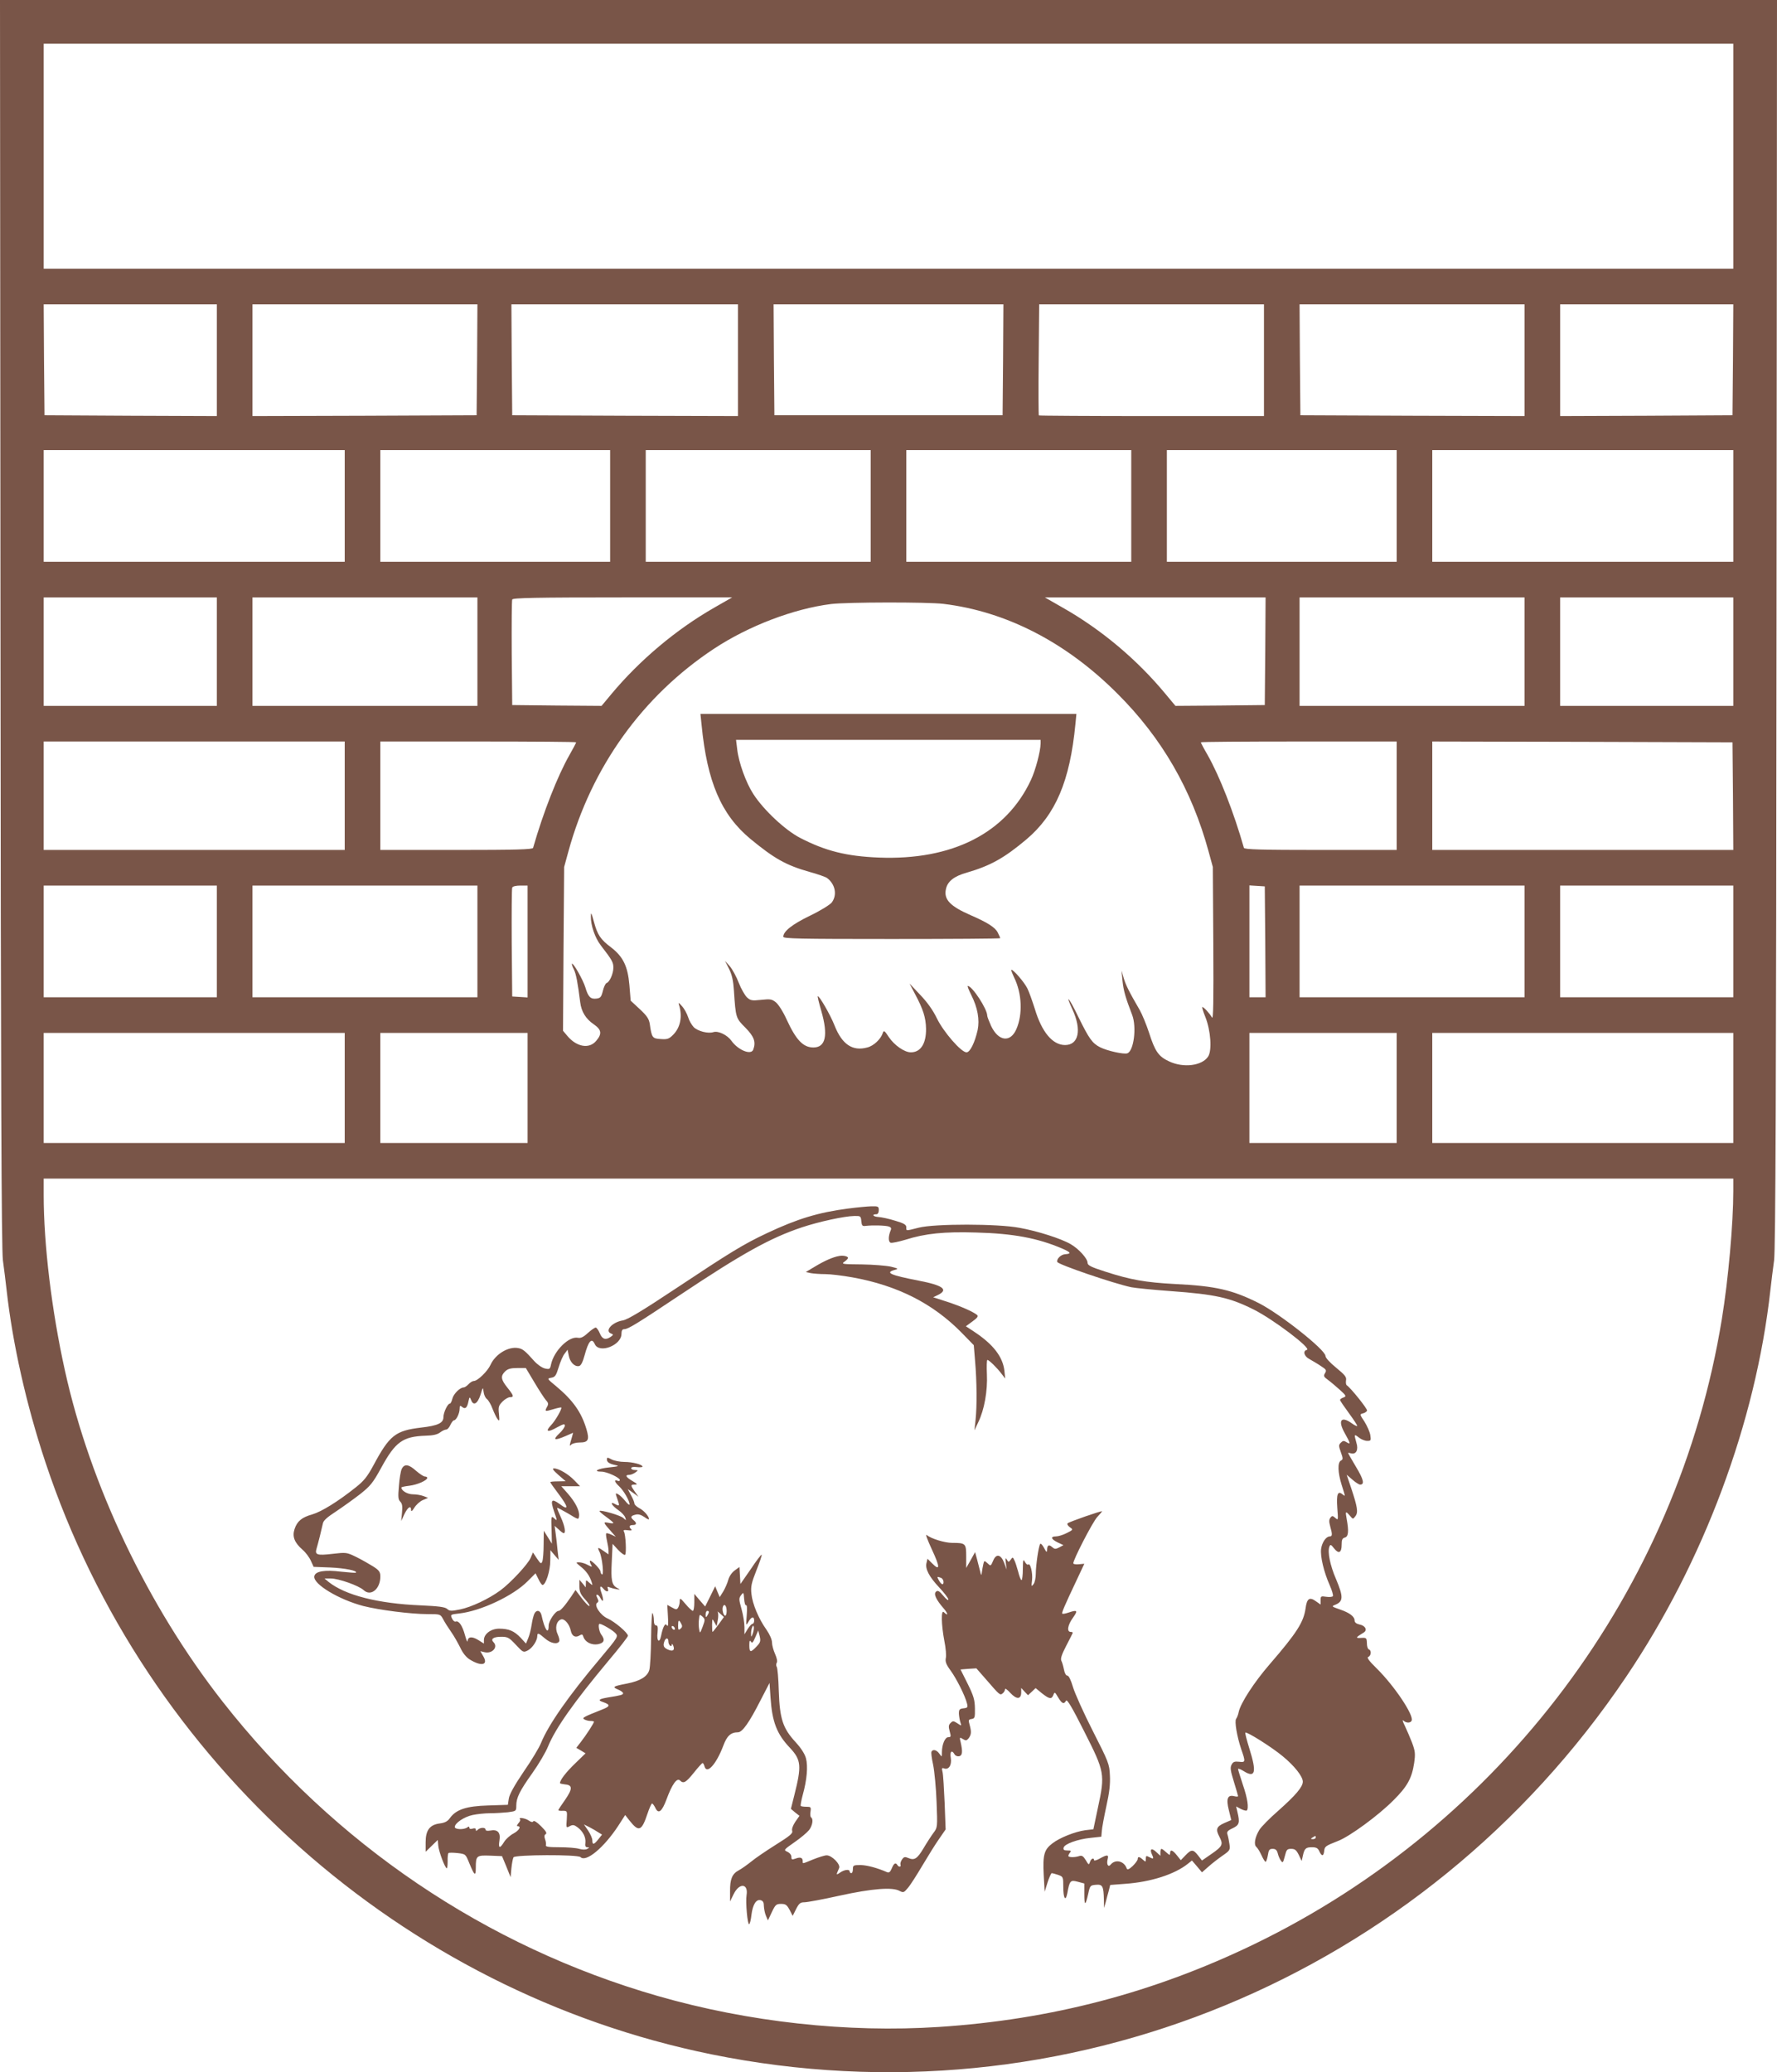
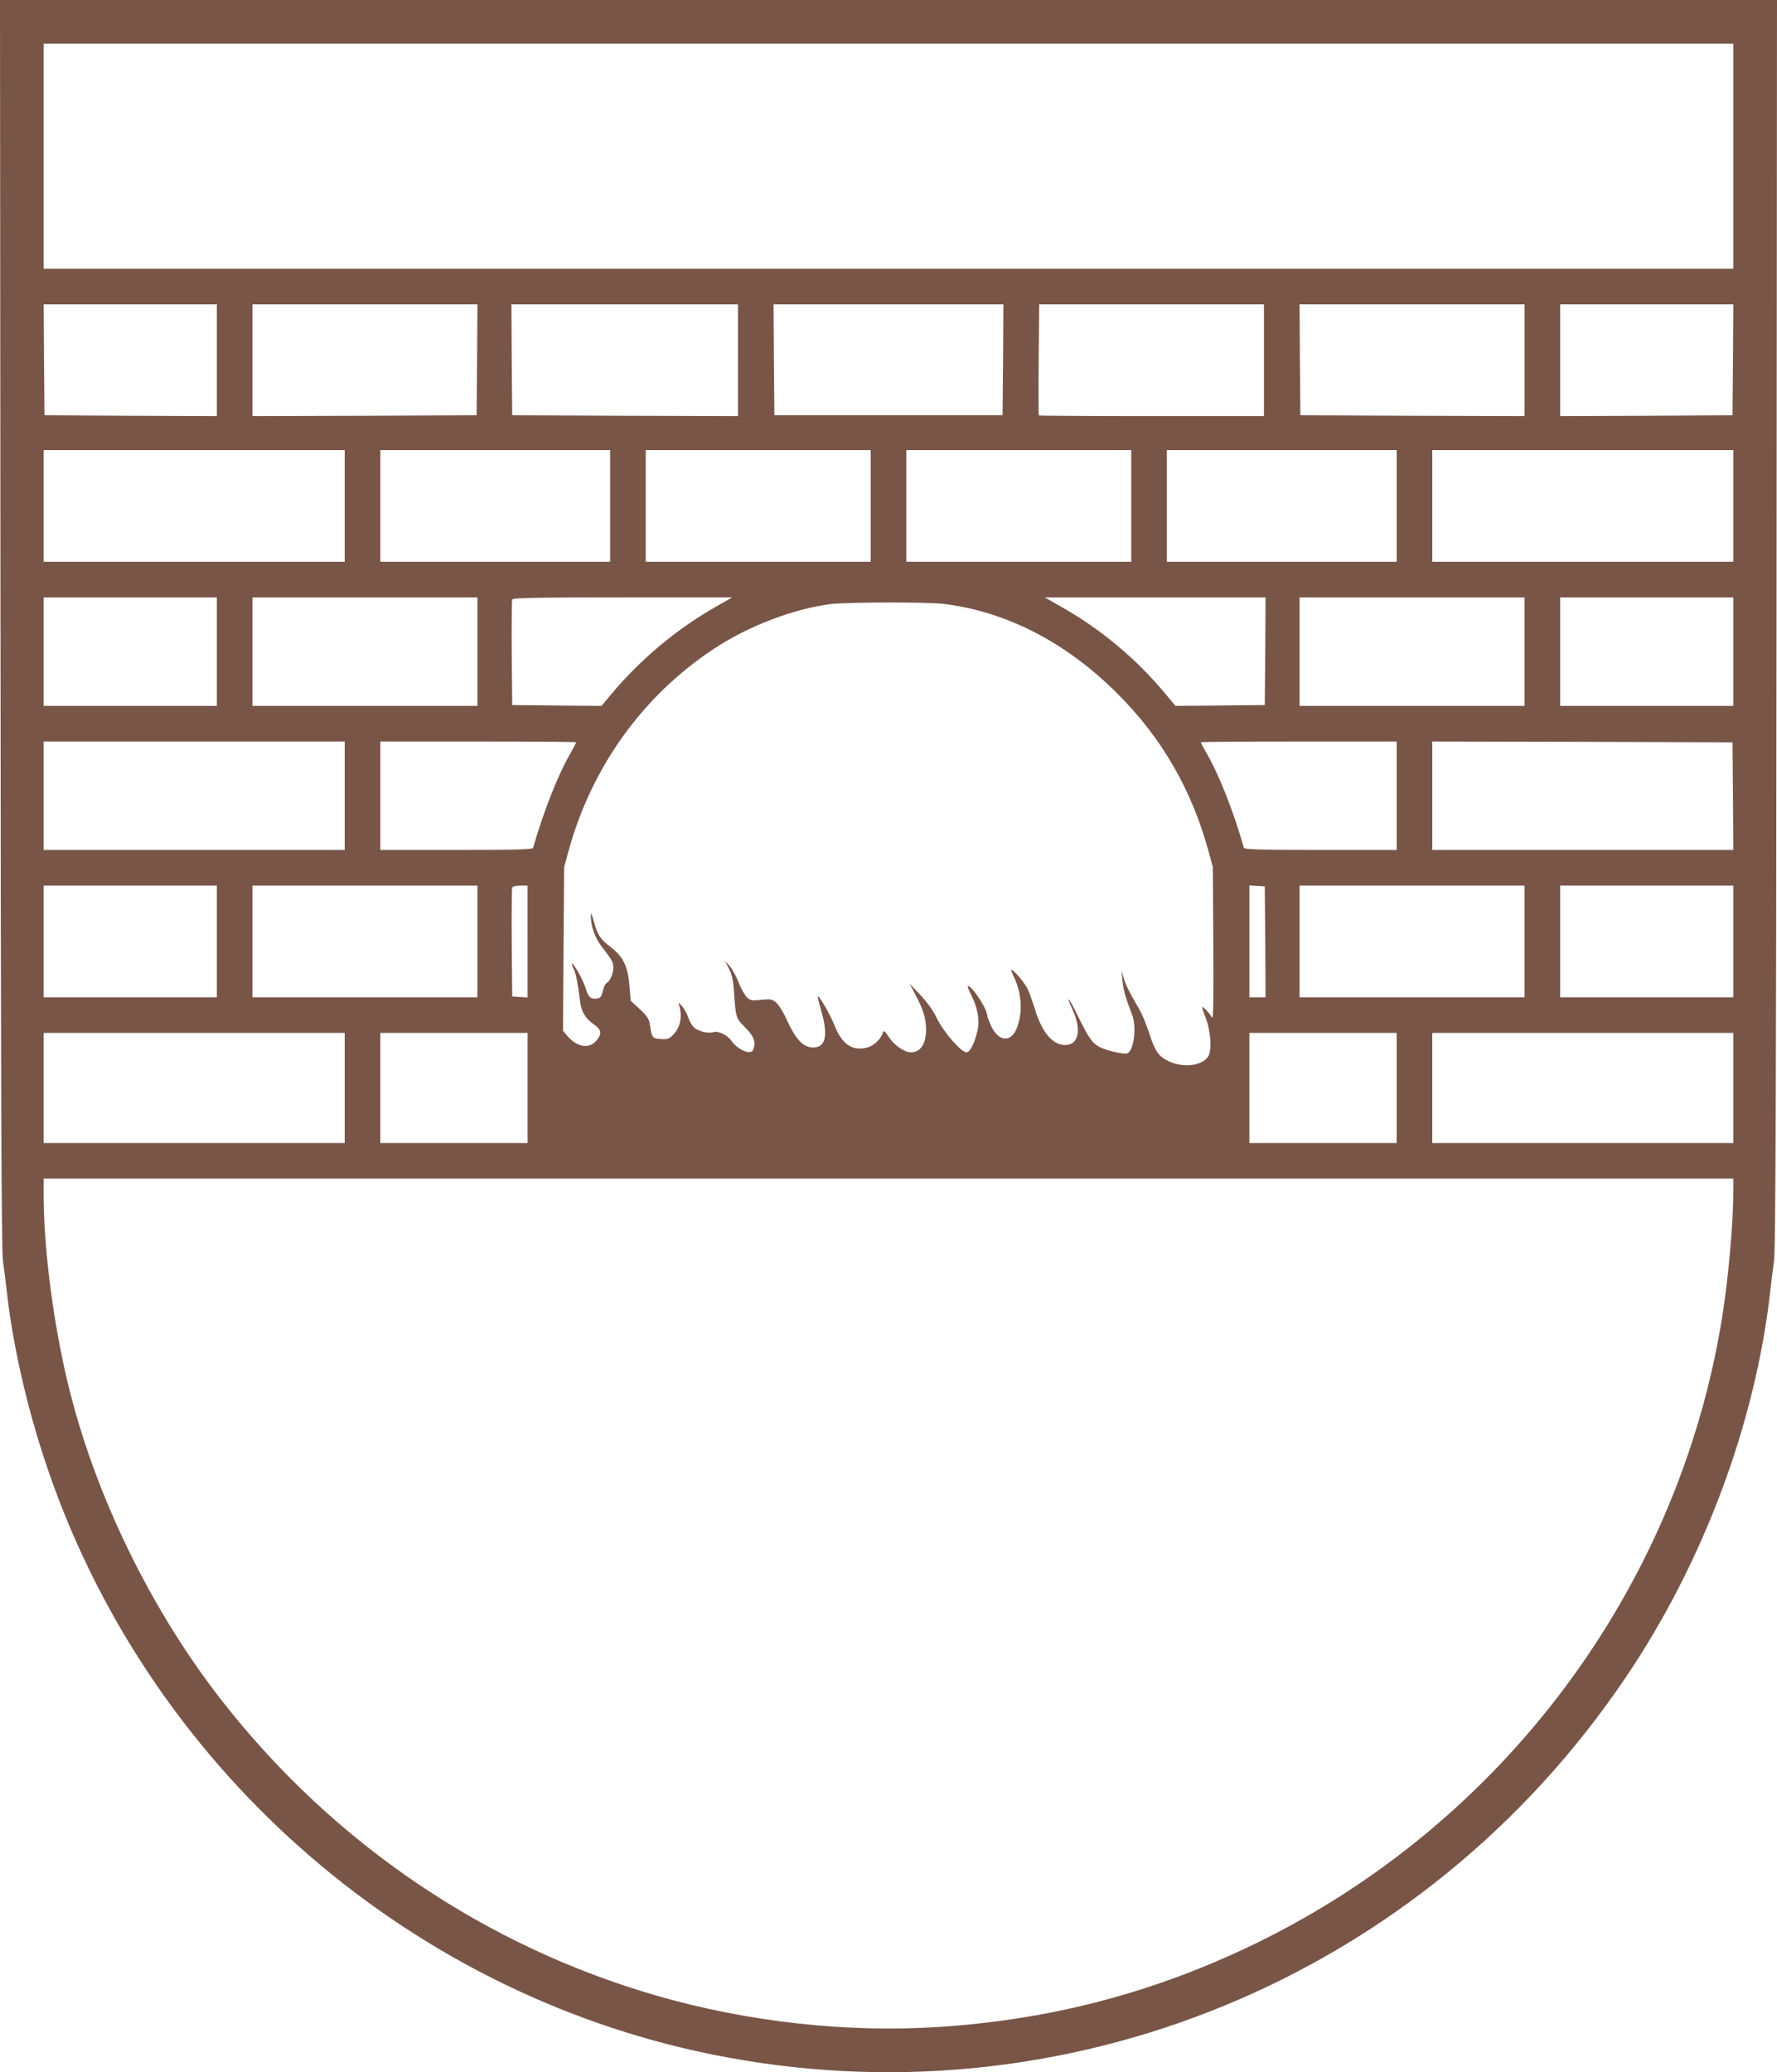
<svg xmlns="http://www.w3.org/2000/svg" version="1.0" width="1098pt" height="1280pt" viewBox="0 0 1098 1280" preserveAspectRatio="xMidYMid meet">
  <g transform="translate(0,1280) scale(0.1,-0.1)" fill="#795548" stroke="none">
    <path d="M3 8953 c2 -2877 6 -3871 15 -3938 7 -49 17 -133 23 -185 37 -330 121 -705 239 -1060 617 -1858 2205 -3270 4115 -3659 2180 -444 4400 472 5653 2332 479 710 800 1570 891 2387 6 52 16 136 23 185 9 67 13 1061 15 3938 l3 3847 -5490 0 -5490 0 3 -3847z m10707 2882 l0 -695 -5220 0 -5220 0 0 695 0 695 5220 0 5220 0 0 -695z m-9370 -1260 l0 -345 -532 2 -533 3 -3 343 -2 342 535 0 535 0 0 -345z m1608 3 l-3 -343 -692 -3 -693 -2 0 345 0 345 695 0 695 0 -2 -342z m1612 -3 l0 -345 -697 2 -698 3 -3 343 -2 342 700 0 700 0 0 -345z m1638 3 l-3 -343 -705 0 -705 0 -3 343 -2 342 710 0 710 0 -2 -342z m1612 -3 l0 -345 -693 0 c-382 0 -696 2 -698 4 -2 2 -3 158 -1 345 l3 341 694 0 695 0 0 -345z m1610 0 l0 -345 -692 2 -693 3 -3 343 -2 342 695 0 695 0 0 -345z m1288 3 l-3 -343 -532 -3 -533 -2 0 345 0 345 535 0 535 0 -2 -342z m-8578 -903 l0 -345 -930 0 -930 0 0 345 0 345 930 0 930 0 0 -345z m1640 0 l0 -345 -710 0 -710 0 0 345 0 345 710 0 710 0 0 -345z m1610 0 l0 -345 -695 0 -695 0 0 345 0 345 695 0 695 0 0 -345z m1610 0 l0 -345 -695 0 -695 0 0 345 0 345 695 0 695 0 0 -345z m1640 0 l0 -345 -710 0 -710 0 0 345 0 345 710 0 710 0 0 -345z m2080 0 l0 -345 -930 0 -930 0 0 345 0 345 930 0 930 0 0 -345z m-9370 -900 l0 -335 -535 0 -535 0 0 335 0 335 535 0 535 0 0 -335z m1610 0 l0 -335 -695 0 -695 0 0 335 0 335 695 0 695 0 0 -335z m1464 272 c-236 -135 -461 -324 -637 -535 l-60 -72 -276 2 -276 3 -3 320 c-1 176 0 325 3 332 3 10 147 13 682 13 l677 0 -110 -63z m3404 -269 l-3 -333 -276 -3 -276 -2 -60 72 c-176 213 -397 399 -637 535 l-110 63 682 0 682 0 -2 -332z m1602 -3 l0 -335 -695 0 -695 0 0 335 0 335 695 0 695 0 0 -335z m1290 0 l0 -335 -535 0 -535 0 0 335 0 335 535 0 535 0 0 -335z m-4880 295 c388 -47 759 -238 1075 -555 274 -273 459 -593 563 -975 l26 -95 3 -475 c2 -359 0 -470 -8 -455 -15 26 -51 65 -60 65 -3 0 5 -28 19 -62 33 -83 42 -206 17 -244 -37 -57 -152 -72 -241 -30 -65 30 -87 61 -124 177 -17 52 -43 114 -57 139 -68 117 -88 158 -100 200 l-13 45 6 -64 c6 -59 18 -102 60 -211 28 -75 10 -221 -30 -236 -21 -8 -124 15 -168 37 -49 25 -68 52 -134 186 -56 117 -87 155 -37 47 58 -126 38 -219 -46 -219 -77 0 -144 80 -187 224 -15 47 -35 104 -46 126 -19 38 -85 115 -99 115 -3 0 5 -21 17 -47 49 -99 54 -229 14 -320 -37 -85 -111 -75 -156 20 -13 29 -24 57 -24 64 0 41 -93 183 -120 183 -4 0 6 -25 21 -55 40 -79 53 -153 40 -217 -18 -79 -47 -138 -69 -138 -33 0 -143 127 -183 210 -24 50 -59 99 -103 145 l-66 70 34 -65 c50 -93 67 -146 68 -215 1 -91 -33 -145 -94 -145 -39 0 -101 43 -135 93 -27 41 -32 45 -38 27 -12 -38 -56 -80 -96 -90 -91 -25 -156 19 -202 135 -25 65 -97 189 -104 181 -2 -2 8 -43 22 -91 43 -150 27 -225 -49 -225 -63 0 -107 46 -165 172 -22 49 -51 94 -67 107 -25 20 -35 21 -92 15 -57 -6 -65 -4 -87 16 -13 13 -36 53 -50 89 -14 37 -39 83 -55 102 l-30 34 25 -50 c18 -36 26 -73 30 -135 11 -168 12 -169 71 -228 54 -55 66 -88 48 -136 -14 -35 -94 -2 -135 56 -25 35 -81 62 -110 53 -33 -11 -96 5 -122 30 -13 14 -29 41 -35 62 -7 21 -23 52 -38 68 -19 22 -24 25 -19 10 23 -72 10 -141 -36 -187 -25 -25 -35 -29 -76 -26 -52 3 -56 8 -68 93 -5 32 -18 51 -62 92 l-56 52 -8 97 c-10 116 -39 175 -113 232 -66 50 -84 77 -106 158 -16 58 -19 63 -19 33 -1 -54 25 -131 61 -178 71 -92 78 -105 78 -138 0 -37 -23 -89 -42 -95 -7 -3 -17 -24 -23 -49 -9 -37 -15 -44 -39 -47 -37 -5 -52 11 -69 69 -14 46 -75 154 -83 146 -2 -2 3 -18 12 -35 14 -29 24 -83 39 -202 7 -58 34 -103 84 -137 48 -33 52 -59 15 -102 -43 -52 -121 -38 -178 30 l-27 32 3 506 4 506 26 95 c143 522 459 962 900 1253 214 141 492 247 723 276 100 12 594 13 695 1z m-3700 -1185 l0 -335 -930 0 -930 0 0 335 0 335 930 0 930 0 0 -335z m1430 330 c0 -3 -18 -38 -41 -78 -74 -130 -162 -354 -225 -574 -3 -10 -106 -13 -474 -13 l-470 0 0 335 0 335 605 0 c333 0 605 -2 605 -5z m5070 -330 l0 -335 -470 0 c-368 0 -471 3 -474 13 -61 215 -149 441 -225 575 -23 39 -41 74 -41 77 0 3 272 5 605 5 l605 0 0 -335z m2078 -2 l2 -333 -930 0 -930 0 0 335 0 335 928 -2 927 -3 3 -332z m-9368 -898 l0 -345 -535 0 -535 0 0 345 0 345 535 0 535 0 0 -345z m1610 0 l0 -345 -695 0 -695 0 0 345 0 345 695 0 695 0 0 -345z m310 -1 l0 -345 -47 3 -48 3 -3 330 c-1 181 0 336 3 342 2 8 23 13 50 13 l45 0 0 -346z m4558 -1 l2 -343 -50 0 -50 0 0 346 0 345 48 -3 47 -3 3 -342z m1602 2 l0 -345 -695 0 -695 0 0 345 0 345 695 0 695 0 0 -345z m1290 0 l0 -345 -535 0 -535 0 0 345 0 345 535 0 535 0 0 -345z m-8580 -905 l0 -340 -930 0 -930 0 0 340 0 340 930 0 930 0 0 -340z m1130 0 l0 -340 -455 0 -455 0 0 340 0 340 455 0 455 0 0 -340z m5370 0 l0 -340 -455 0 -455 0 0 340 0 340 455 0 455 0 0 -340z m2080 0 l0 -340 -930 0 -930 0 0 340 0 340 930 0 930 0 0 -340z m0 -637 c0 -200 -31 -549 -71 -792 -272 -1670 -1360 -3122 -2894 -3862 -618 -298 -1251 -464 -1943 -509 -565 -37 -1177 30 -1737 191 -1062 305 -2000 939 -2690 1819 -462 590 -818 1337 -974 2045 -82 370 -131 779 -131 1084 l0 101 5220 0 5220 0 0 -77z" />
-     <path d="M4335 8323 c34 -351 121 -555 302 -705 147 -121 219 -162 363 -203 52 -14 102 -32 110 -38 52 -39 64 -106 29 -152 -13 -15 -71 -51 -136 -82 -109 -53 -163 -96 -163 -129 0 -12 97 -14 670 -14 369 0 670 2 670 5 0 4 -7 19 -15 35 -16 32 -64 62 -165 106 -129 56 -170 98 -155 163 10 47 50 79 129 101 147 43 231 90 369 206 180 153 268 359 302 712 l6 62 -1161 0 -1162 0 7 -67z m2095 -115 c-1 -49 -31 -164 -60 -226 -153 -328 -486 -497 -940 -479 -200 8 -330 41 -485 121 -92 47 -226 172 -290 271 -45 69 -91 195 -100 278 l-7 57 941 0 941 0 0 -22z" />
-     <path d="M5240 5335 c-183 -24 -312 -63 -499 -151 -147 -69 -225 -117 -570 -346 -203 -135 -295 -190 -323 -194 -66 -11 -114 -65 -72 -81 15 -6 15 -8 -2 -20 -31 -22 -53 -16 -68 22 -8 19 -20 35 -25 35 -6 0 -28 -15 -49 -34 -27 -25 -44 -33 -62 -29 -56 10 -147 -81 -165 -164 -6 -30 -9 -32 -37 -26 -18 4 -46 23 -67 46 -56 63 -71 75 -98 80 -61 12 -142 -37 -172 -103 -18 -40 -80 -100 -103 -100 -8 0 -23 -9 -33 -20 -10 -11 -24 -20 -30 -20 -23 0 -63 -40 -70 -70 -4 -17 -11 -30 -16 -30 -13 0 -39 -55 -39 -83 0 -37 -34 -53 -139 -65 -158 -19 -194 -47 -294 -234 -38 -70 -59 -96 -110 -136 -109 -87 -210 -149 -267 -166 -65 -18 -94 -42 -110 -91 -15 -46 -1 -83 49 -127 20 -17 43 -48 52 -69 l17 -37 103 -4 c90 -4 170 -20 158 -32 -2 -2 -43 1 -90 6 -104 13 -162 3 -167 -29 -7 -48 151 -143 303 -183 99 -25 294 -50 398 -50 77 0 78 0 95 -31 9 -18 31 -52 49 -78 18 -25 43 -70 57 -98 15 -33 37 -60 58 -73 73 -45 117 -35 84 20 l-18 31 25 -6 c48 -12 87 31 56 62 -19 19 0 33 47 33 41 0 49 -4 91 -49 46 -49 47 -49 75 -35 28 15 58 60 58 89 0 21 8 19 47 -15 34 -30 76 -39 88 -19 4 5 0 25 -9 44 -18 38 -9 81 20 92 21 8 53 -29 61 -70 7 -33 28 -45 54 -29 15 9 19 8 24 -9 11 -32 50 -52 90 -45 39 8 45 27 20 60 -14 19 -21 66 -10 66 14 0 82 -40 98 -58 18 -20 17 -23 -93 -154 -197 -233 -321 -411 -367 -524 -11 -28 -59 -108 -107 -177 -57 -84 -88 -140 -92 -166 l-6 -39 -122 -4 c-135 -4 -198 -25 -236 -78 -14 -20 -31 -29 -62 -33 -63 -8 -88 -42 -88 -117 l0 -58 38 37 37 36 3 -35 c3 -36 42 -140 53 -140 3 0 5 20 5 44 -1 24 2 47 5 50 3 3 28 3 56 0 50 -6 50 -6 73 -63 32 -78 40 -83 40 -26 0 73 5 76 89 73 l73 -3 27 -65 26 -65 5 55 c3 30 9 61 13 68 11 16 397 18 414 1 34 -34 145 59 233 193 l43 67 29 -37 c55 -69 73 -62 108 43 12 36 25 65 29 65 4 0 13 -12 20 -26 19 -42 41 -25 70 53 33 90 63 133 82 116 22 -22 36 -15 86 47 26 33 51 60 54 60 4 0 9 -9 12 -20 14 -53 73 12 117 129 22 59 46 81 90 81 27 0 70 61 138 195 l57 110 6 -90 c10 -151 39 -226 120 -311 70 -75 73 -111 27 -293 l-21 -84 26 -22 27 -21 -26 -37 c-15 -23 -23 -45 -19 -56 5 -15 -14 -31 -102 -86 -59 -37 -128 -84 -153 -105 -25 -20 -59 -44 -76 -53 -40 -21 -54 -55 -53 -130 l0 -62 22 45 c35 72 92 67 80 -6 -7 -42 6 -186 16 -179 5 2 11 28 14 56 8 65 29 99 57 92 15 -4 20 -14 20 -37 1 -17 6 -44 13 -60 l12 -28 24 51 c22 46 27 51 57 51 29 0 36 -6 53 -37 l19 -37 21 42 c18 35 26 42 51 42 17 0 115 18 218 41 201 44 327 54 371 29 23 -12 27 -10 51 19 15 17 55 80 90 139 35 59 81 133 103 164 l40 58 -6 162 c-4 90 -9 176 -13 192 -6 24 -4 28 9 23 29 -11 49 21 42 64 -7 40 6 53 23 23 5 -9 18 -14 28 -12 21 4 23 28 10 86 -8 32 -7 33 14 20 18 -11 23 -10 36 6 16 23 17 39 5 83 -8 28 -7 32 12 35 20 3 22 9 21 66 -1 53 -8 77 -45 152 l-44 88 49 4 49 3 56 -64 c90 -104 90 -104 107 -90 8 6 14 18 14 25 0 8 15 -3 33 -23 39 -42 67 -40 67 4 l0 27 21 -23 21 -22 24 22 23 22 39 -32 c47 -37 60 -38 71 -10 7 20 9 19 29 -15 23 -39 36 -45 49 -21 7 11 38 -42 113 -191 126 -249 129 -262 84 -470 l-28 -133 -51 -6 c-63 -9 -157 -46 -202 -81 -52 -39 -60 -72 -54 -194 l6 -105 18 58 c10 31 22 57 26 57 4 0 22 -5 40 -11 30 -11 31 -12 31 -74 0 -71 14 -94 25 -39 14 78 19 83 64 71 l41 -11 0 -65 c0 -75 7 -74 24 1 11 51 13 53 47 56 42 4 48 -8 50 -93 l1 -50 10 35 c5 19 13 51 19 71 l9 36 92 7 c159 11 307 59 388 124 l25 20 31 -36 31 -37 40 35 c21 19 61 50 87 68 45 31 48 35 43 70 -3 20 -8 47 -12 59 -6 18 -1 25 31 40 42 20 46 34 30 101 l-8 34 30 -16 c16 -8 32 -12 36 -9 13 14 5 74 -24 158 -16 49 -30 93 -30 98 0 5 16 -1 35 -13 72 -45 81 -7 35 139 -16 52 -28 97 -25 99 8 8 164 -90 231 -146 73 -60 124 -125 124 -157 0 -32 -43 -83 -151 -179 -53 -46 -106 -100 -117 -118 -28 -46 -36 -92 -19 -106 8 -7 22 -30 32 -52 10 -22 21 -40 25 -40 4 0 10 18 14 40 5 34 10 40 30 40 17 0 26 -7 31 -27 3 -14 12 -35 19 -45 12 -17 14 -15 25 27 10 40 14 45 39 45 23 0 32 -7 47 -37 l18 -38 7 31 c10 46 18 54 56 54 27 0 37 -5 46 -25 15 -32 26 -32 30 1 3 29 7 32 86 63 71 27 250 158 342 251 86 85 114 137 128 230 8 57 7 72 -13 126 -13 33 -33 80 -45 105 -12 24 -16 38 -9 32 17 -17 46 -17 52 0 12 35 -106 212 -215 320 -51 50 -64 69 -53 73 18 7 20 41 3 46 -7 3 -12 20 -12 39 -1 32 -3 34 -36 32 -36 -2 -35 2 16 33 25 15 11 43 -26 50 -19 4 -30 13 -30 24 0 25 -30 48 -91 69 -52 18 -53 19 -28 29 50 20 50 50 4 159 -36 83 -53 167 -41 199 6 16 10 15 30 -11 28 -35 46 -26 46 24 0 30 4 40 20 44 22 6 25 39 11 115 -9 48 -7 51 20 20 19 -23 19 -23 34 -3 18 23 13 56 -26 173 l-28 83 35 -30 c19 -17 41 -31 48 -31 29 0 22 31 -25 109 -27 45 -49 84 -49 86 0 2 8 1 18 -2 32 -8 47 22 33 66 -15 53 -14 55 15 32 15 -12 38 -21 52 -21 23 0 24 3 19 36 -3 20 -20 57 -36 83 -30 45 -30 46 -9 51 12 3 23 11 25 17 4 10 -103 143 -126 157 -4 3 -6 16 -4 30 4 20 -6 33 -61 78 -39 32 -66 61 -66 73 -2 39 -280 259 -412 326 -163 82 -268 106 -518 118 -182 10 -272 25 -432 77 -88 28 -108 39 -108 54 0 26 -54 86 -104 115 -58 34 -204 81 -316 101 -135 26 -524 26 -623 1 -83 -21 -77 -21 -77 3 0 15 -14 24 -69 40 -38 12 -85 22 -104 23 -33 2 -43 17 -11 17 8 0 14 10 14 25 0 23 -3 25 -47 24 -27 -1 -91 -7 -143 -14z m82 -77 c3 -29 6 -33 28 -30 42 5 121 3 142 -4 13 -4 17 -11 12 -22 -16 -38 -16 -72 -1 -78 8 -3 50 6 94 19 120 38 237 50 434 44 229 -6 380 -34 532 -99 53 -23 59 -32 20 -35 -27 -1 -56 -29 -50 -48 6 -16 345 -132 457 -156 25 -5 135 -16 245 -24 274 -20 364 -40 510 -113 121 -60 363 -243 330 -250 -27 -6 -17 -41 18 -58 17 -10 49 -28 69 -42 33 -21 36 -26 25 -44 -10 -17 -8 -22 18 -41 17 -12 49 -40 73 -61 41 -37 42 -41 23 -48 -12 -4 -21 -11 -21 -15 0 -5 25 -41 55 -82 30 -41 53 -76 51 -79 -3 -2 -18 5 -34 17 -66 47 -87 17 -43 -61 36 -64 38 -73 11 -56 -16 10 -22 10 -35 -3 -14 -14 -14 -20 0 -59 14 -39 14 -45 0 -52 -21 -12 -19 -73 5 -150 24 -76 24 -73 5 -58 -29 24 -38 1 -32 -83 6 -77 6 -79 -12 -63 -16 14 -20 15 -30 2 -9 -11 -10 -24 -2 -53 14 -50 14 -63 -2 -63 -23 0 -48 -36 -54 -77 -6 -46 17 -143 53 -224 14 -32 23 -62 20 -68 -4 -5 -22 -7 -41 -4 -33 5 -35 4 -35 -21 l0 -27 -30 21 c-39 28 -55 16 -63 -45 -12 -85 -55 -152 -221 -344 -97 -112 -180 -240 -192 -295 -3 -17 -11 -36 -16 -43 -11 -14 5 -109 32 -189 27 -77 26 -81 -14 -76 -27 3 -37 0 -46 -18 -10 -18 -7 -37 14 -105 14 -46 26 -86 26 -89 0 -4 -10 -4 -23 -1 -42 11 -52 -15 -34 -86 l15 -61 -44 -19 c-48 -22 -54 -38 -29 -85 24 -46 19 -58 -46 -103 l-62 -43 -24 31 c-30 39 -42 39 -78 1 l-29 -30 -24 30 c-26 33 -42 39 -42 13 0 -14 -3 -13 -23 5 -13 12 -26 22 -30 22 -4 0 -7 -10 -7 -22 l0 -21 -25 23 c-29 28 -43 20 -27 -15 13 -28 10 -30 -19 -15 -16 9 -19 7 -19 -11 0 -21 -1 -21 -18 -6 -22 20 -32 21 -32 4 0 -7 -14 -26 -31 -43 -23 -21 -33 -25 -37 -15 -16 46 -70 59 -99 24 -15 -19 -27 0 -19 33 8 29 -2 30 -49 4 -19 -11 -35 -15 -35 -10 0 18 -19 10 -25 -11 -7 -20 -8 -19 -26 11 -16 26 -24 31 -42 25 -26 -8 -57 -8 -65 -1 -2 3 1 12 8 21 11 13 9 15 -15 15 -20 0 -26 4 -23 17 4 23 87 53 168 61 l65 7 3 35 c1 19 14 88 28 153 19 85 25 138 22 191 -3 70 -8 82 -105 273 -56 110 -111 232 -123 272 -13 44 -26 71 -35 71 -8 0 -17 15 -21 38 -4 20 -11 45 -16 54 -6 13 2 38 29 90 21 40 39 76 41 81 2 4 -3 7 -12 7 -26 0 -19 43 14 88 32 45 27 50 -29 31 -18 -6 -34 -9 -37 -6 -5 5 11 43 90 210 l46 98 -33 -3 c-17 -2 -33 0 -35 5 -5 15 119 256 148 287 17 18 30 34 30 35 0 6 -204 -65 -213 -74 -5 -5 1 -15 13 -24 22 -15 22 -16 -18 -36 -23 -12 -53 -21 -67 -21 -36 0 -31 -17 10 -37 l36 -17 -26 -14 c-23 -12 -29 -11 -44 2 -20 18 -31 12 -31 -18 -1 -17 -5 -14 -19 13 -10 19 -21 30 -24 24 -10 -15 -27 -134 -27 -184 0 -25 -6 -54 -14 -64 -13 -18 -14 -15 -9 25 5 45 -11 109 -24 96 -4 -4 -13 4 -20 16 -11 20 -12 15 -13 -44 0 -38 -4 -68 -8 -68 -5 0 -14 24 -21 53 -8 28 -18 61 -24 71 -9 19 -10 19 -22 2 -13 -17 -14 -16 -24 1 -9 14 -10 10 -6 -22 l5 -40 -16 43 c-19 50 -48 57 -66 15 -17 -39 -16 -38 -37 -18 -19 17 -20 16 -25 -6 -3 -13 -7 -35 -9 -49 -3 -24 -4 -24 -11 5 -4 17 -13 50 -19 74 l-12 44 -27 -49 -28 -49 0 71 c0 80 -3 84 -86 84 -47 0 -131 26 -157 48 -11 10 2 -26 32 -91 51 -109 50 -134 -2 -81 l-26 26 -6 -25 c-10 -37 16 -86 78 -152 31 -33 57 -67 57 -75 0 -8 -14 2 -31 23 -25 30 -34 35 -45 26 -17 -14 0 -50 47 -104 28 -32 29 -51 1 -23 -18 18 -16 -77 3 -177 9 -44 13 -92 9 -107 -4 -22 2 -39 30 -77 37 -51 90 -157 101 -203 6 -24 4 -27 -22 -30 -24 -3 -28 -7 -28 -33 1 -16 5 -41 9 -53 8 -24 8 -24 -19 -6 -23 15 -28 15 -41 2 -13 -12 -14 -23 -6 -52 9 -32 8 -36 -8 -36 -21 0 -40 -45 -40 -94 0 -30 0 -30 -16 -8 -16 23 -39 29 -48 13 -4 -5 1 -42 10 -83 8 -40 18 -143 21 -229 6 -155 6 -157 -19 -190 -14 -19 -42 -62 -62 -96 -39 -65 -56 -76 -95 -59 -19 8 -26 7 -37 -9 -8 -11 -12 -25 -10 -32 6 -15 -10 -18 -19 -3 -11 18 -22 11 -35 -21 -9 -22 -17 -28 -29 -23 -62 27 -123 43 -163 44 -45 0 -48 -2 -48 -25 0 -14 -4 -25 -10 -25 -5 0 -10 5 -10 10 0 16 -33 12 -60 -7 -18 -13 -22 -13 -18 -2 3 8 9 22 13 31 9 23 -45 78 -77 78 -13 0 -50 -12 -83 -25 -71 -29 -65 -28 -65 -11 0 22 -15 27 -44 16 -23 -8 -26 -7 -26 10 0 12 -10 25 -25 32 -24 11 -23 12 44 59 38 26 78 60 90 75 21 27 28 68 13 78 -5 3 -7 19 -4 36 4 28 2 30 -25 30 -16 0 -32 2 -35 5 -3 3 3 34 12 68 26 93 33 177 20 226 -7 27 -30 63 -64 100 -79 86 -98 143 -104 316 -2 77 -8 145 -13 150 -4 6 -4 17 0 24 6 8 1 30 -10 55 -10 22 -19 55 -19 71 0 18 -14 49 -33 77 -49 68 -88 161 -94 223 -5 46 0 67 31 146 20 50 35 93 32 96 -2 2 -33 -37 -67 -89 l-64 -92 -3 52 -3 53 -29 -21 c-17 -12 -34 -36 -40 -58 -5 -20 -20 -53 -31 -72 l-22 -35 -14 33 -14 34 -31 -63 -31 -62 -34 39 -33 39 0 -52 c0 -29 -4 -53 -9 -53 -5 0 -26 19 -45 42 -33 39 -36 40 -36 17 0 -13 -5 -31 -10 -39 -8 -13 -13 -13 -38 1 l-29 16 4 -71 c3 -47 1 -66 -5 -57 -8 11 -12 10 -20 -5 -6 -11 -13 -36 -17 -57 -10 -51 -29 -35 -22 19 3 33 1 44 -9 44 -9 0 -14 12 -14 33 0 17 -4 37 -8 44 -4 6 -8 -64 -9 -155 -1 -92 -6 -180 -11 -197 -12 -41 -56 -68 -138 -84 -88 -17 -93 -21 -55 -37 17 -7 31 -17 31 -23 0 -9 -12 -13 -95 -26 -57 -10 -64 -17 -27 -29 45 -16 43 -26 -9 -46 -116 -46 -124 -51 -109 -60 8 -5 25 -10 38 -10 12 0 22 -2 22 -5 0 -8 -49 -84 -82 -126 l-27 -35 29 -17 28 -17 -65 -63 c-55 -53 -93 -102 -93 -121 0 -3 15 -6 32 -8 47 -4 46 -28 -1 -96 -23 -32 -41 -60 -41 -63 0 -3 12 -5 28 -4 27 0 27 -1 24 -53 -4 -53 -4 -54 18 -42 19 10 27 9 49 -7 34 -26 52 -62 48 -96 -3 -19 1 -27 12 -27 14 -1 14 -2 0 -10 -10 -6 -29 -6 -50 0 -19 6 -74 10 -122 10 -67 0 -88 3 -84 13 2 6 0 23 -5 36 -6 17 -5 27 4 32 9 6 1 19 -29 49 -25 25 -44 37 -48 30 -4 -7 -13 -5 -28 5 -21 15 -67 22 -54 8 4 -3 0 -15 -10 -25 -9 -11 -11 -18 -5 -18 25 0 10 -26 -25 -45 -21 -11 -47 -34 -58 -52 -27 -44 -37 -41 -29 9 8 49 -11 70 -57 61 -18 -3 -29 -1 -29 6 0 15 -33 14 -48 -1 -9 -9 -12 -9 -12 1 0 8 -7 10 -20 6 -12 -4 -20 -2 -20 6 0 8 -4 8 -12 2 -20 -16 -78 -14 -78 2 0 24 58 63 110 74 28 6 77 11 108 11 31 0 81 3 110 6 51 7 52 7 52 41 0 49 21 91 100 202 39 55 82 128 96 163 47 114 160 274 373 529 67 79 121 149 121 155 0 18 -81 87 -126 107 -45 20 -86 83 -64 97 9 6 9 13 1 29 -7 13 -8 21 -2 21 6 0 15 -9 21 -21 18 -33 22 -15 7 30 -15 42 -9 53 13 26 17 -20 34 -19 26 1 -5 13 -2 15 11 9 10 -4 29 -9 43 -11 24 -4 24 -4 4 7 -34 18 -40 47 -34 163 l5 110 34 -37 c19 -20 38 -34 43 -31 10 6 4 127 -7 144 -6 9 1 11 24 8 22 -3 28 -1 21 6 -16 16 -12 26 10 26 24 0 26 13 5 30 -21 18 -19 27 11 34 17 5 34 0 55 -14 16 -12 29 -18 29 -13 0 17 -32 54 -61 68 -16 9 -29 21 -29 28 0 7 -9 30 -21 51 l-20 38 33 -23 33 -24 -23 32 c-27 39 -27 43 1 43 18 0 16 4 -15 22 -41 24 -48 38 -20 38 10 0 27 7 38 15 19 14 18 14 -3 15 -13 0 -23 5 -23 11 0 7 14 10 35 7 19 -2 35 -1 35 3 0 13 -62 29 -112 29 -27 0 -62 7 -78 15 -26 14 -30 14 -30 1 0 -18 14 -27 54 -36 25 -5 17 -8 -41 -14 -70 -7 -103 -26 -46 -26 32 0 113 -37 113 -52 0 -6 -7 -8 -15 -4 -23 8 -18 -8 11 -35 27 -25 64 -89 64 -111 0 -7 -12 2 -26 20 -14 17 -34 37 -44 42 -18 10 -19 9 -5 -30 15 -43 14 -46 -17 -29 -34 18 -16 -13 23 -39 19 -13 38 -33 42 -45 7 -20 7 -20 -12 -3 -17 16 -139 51 -147 43 -2 -2 16 -18 41 -36 25 -18 45 -35 45 -38 0 -3 -14 -3 -31 1 -35 7 -33 3 20 -57 l26 -29 -28 13 c-15 7 -29 10 -31 8 -3 -3 -1 -22 4 -44 5 -22 10 -50 10 -63 l0 -23 -29 20 c-38 27 -42 26 -26 -6 16 -34 28 -146 14 -138 -5 4 -9 12 -9 19 0 13 -51 66 -63 66 -4 0 -3 -9 3 -21 11 -20 11 -20 -19 -5 -16 9 -40 16 -53 16 -22 0 -21 -1 8 -25 35 -27 57 -58 69 -95 8 -25 8 -25 -14 -6 -21 19 -21 19 -21 -5 l-1 -24 -19 24 -20 23 0 -41 c0 -33 7 -49 36 -81 20 -22 31 -40 25 -40 -6 0 -27 22 -48 50 l-37 49 -25 -38 c-40 -59 -68 -91 -79 -91 -20 0 -62 -62 -62 -91 0 -61 -25 -25 -44 64 -7 31 -31 36 -44 10 -5 -10 -13 -40 -17 -68 -4 -27 -13 -65 -21 -83 l-14 -34 -33 36 c-40 42 -73 56 -133 56 -51 0 -94 -33 -94 -70 l0 -22 -35 22 c-39 24 -64 21 -66 -7 0 -10 -8 7 -16 37 -16 59 -38 91 -57 84 -7 -3 -17 6 -23 19 -11 24 -10 25 45 31 133 15 333 109 422 199 l49 49 18 -36 c9 -20 21 -36 25 -36 20 0 48 87 48 150 l1 65 25 -30 26 -30 -7 60 c-3 33 -8 80 -12 105 l-6 45 25 -22 c13 -13 27 -23 31 -23 15 0 6 47 -18 99 -14 30 -24 55 -22 57 2 2 32 -14 68 -35 64 -39 64 -39 67 -15 4 32 -22 84 -70 139 l-40 45 58 0 58 0 -35 36 c-37 39 -97 74 -126 74 -13 0 -5 -12 27 -40 l45 -39 -47 -1 c-27 0 -48 -2 -48 -5 0 -3 23 -35 50 -71 63 -83 66 -108 8 -64 -51 37 -59 26 -34 -47 20 -58 20 -60 -1 -40 -17 15 -18 11 -15 -71 l2 -87 -25 40 -25 40 -1 -85 c0 -47 -4 -94 -8 -104 -7 -18 -10 -16 -33 17 l-25 38 -14 -33 c-16 -39 -125 -156 -188 -202 -71 -52 -179 -103 -248 -117 -54 -11 -65 -11 -80 3 -14 12 -53 17 -163 22 -266 11 -467 63 -570 145 l-25 21 39 0 c48 0 173 -44 203 -72 44 -41 103 7 103 84 0 28 -7 38 -42 61 -24 15 -71 42 -105 59 -62 30 -63 30 -150 20 -94 -11 -109 -6 -97 33 9 29 33 126 39 155 3 18 27 39 81 74 42 28 109 76 149 107 64 51 79 69 131 164 87 159 132 192 274 197 45 1 72 7 89 20 13 10 30 18 38 18 8 0 19 13 26 29 7 15 17 28 22 28 14 0 35 43 35 72 0 19 3 21 15 11 19 -16 31 -7 39 32 7 32 8 32 17 10 14 -38 40 -23 58 33 15 49 15 49 19 18 2 -18 11 -38 21 -45 9 -7 25 -34 34 -59 10 -25 23 -54 31 -64 12 -16 13 -13 9 31 -5 44 -2 52 22 77 15 15 36 27 46 27 26 0 24 9 -16 59 -41 51 -43 72 -13 101 16 15 35 20 74 20 l53 0 52 -87 c29 -49 61 -98 71 -110 16 -17 18 -25 9 -41 -17 -31 -15 -32 36 -17 26 8 49 13 51 11 6 -7 -36 -81 -63 -109 -38 -40 -22 -47 36 -14 41 22 49 24 49 11 0 -9 -16 -32 -36 -50 -41 -39 -28 -44 41 -14 l46 20 -6 -23 c-18 -61 -18 -63 -4 -49 7 6 30 12 50 12 54 0 62 16 43 81 -31 105 -83 179 -187 266 -57 47 -58 48 -31 53 24 4 30 13 46 65 10 33 26 71 37 84 l18 24 7 -35 c7 -41 36 -71 63 -66 12 2 23 22 35 66 24 89 44 112 63 70 27 -61 165 -8 165 63 0 20 5 29 17 29 24 0 79 34 343 210 387 258 560 354 755 419 105 35 262 69 322 70 40 1 42 0 45 -31z m492 -2204 c9 -3 16 -15 16 -26 0 -22 -15 -16 -30 13 -12 21 -10 22 14 13z m-1204 -169 c6 3 7 -22 4 -62 -5 -66 -5 -67 11 -40 18 32 35 35 35 7 0 -11 -5 -20 -10 -20 -6 0 -19 -15 -30 -32 l-20 -33 0 45 c0 25 -8 75 -18 111 -17 60 -17 67 -3 86 15 20 16 19 19 -23 2 -25 7 -42 12 -39z m-120 -36 c0 -16 -4 -29 -9 -29 -11 0 -21 38 -14 56 8 22 23 6 23 -27z m-110 -6 c0 -5 -5 -15 -10 -23 -8 -12 -10 -11 -10 8 0 12 5 22 10 22 6 0 10 -3 10 -7z m60 -77 c-19 -25 -35 -46 -37 -46 -2 0 -3 19 -3 43 1 41 1 41 14 17 l14 -25 7 37 c4 20 4 43 0 50 -4 7 2 3 15 -9 l23 -21 -33 -46z m-98 -13 c-17 -44 -17 -44 -22 -17 -3 16 -4 44 -1 62 3 31 4 32 21 17 17 -16 18 -19 2 -62z m-133 18 c8 -14 7 -22 -4 -31 -13 -11 -15 -8 -15 19 0 36 5 39 19 12z m-39 -32 c0 -6 -4 -7 -10 -4 -5 3 -10 11 -10 16 0 6 5 7 10 4 6 -3 10 -11 10 -16z m481 -30 c-9 -23 -10 -23 -10 -2 -1 12 2 30 6 40 6 15 8 15 11 2 1 -8 -2 -26 -7 -40z m23 -80 c-36 -38 -44 -37 -44 9 0 27 3 33 10 22 7 -12 13 -6 27 27 l18 42 9 -35 c7 -31 5 -39 -20 -65z m-544 32 c0 -22 20 -40 21 -19 0 7 4 4 9 -7 11 -28 -2 -38 -33 -24 -27 12 -32 24 -21 53 9 22 24 20 24 -3z m-433 -1179 l23 -14 -23 -29 c-27 -34 -37 -36 -37 -6 0 12 -12 39 -26 60 l-26 38 34 -17 c18 -9 43 -24 55 -32z m4433 -32 c0 -5 -8 -10 -17 -10 -15 0 -16 2 -3 10 19 12 20 12 20 0z" />
-     <path d="M5185 5042 c-37 -6 -91 -30 -149 -65 l-57 -34 32 -7 c17 -3 57 -6 89 -6 31 0 106 -9 167 -20 278 -50 497 -161 674 -341 l76 -78 8 -98 c11 -125 12 -280 3 -363 l-7 -65 24 51 c37 76 58 193 53 296 -2 48 -1 88 3 88 10 0 60 -49 87 -85 l23 -30 -5 49 c-10 86 -70 163 -185 239 l-53 35 41 30 c30 22 38 32 28 40 -26 21 -102 54 -184 81 l-87 28 29 14 c68 33 32 60 -120 89 -174 34 -208 49 -147 66 25 7 24 8 -23 20 -27 6 -108 13 -180 14 -121 1 -128 2 -107 17 12 8 22 19 22 23 0 10 -30 17 -55 12z" />
-     <path d="M2482 3726 c-6 -13 -14 -60 -17 -104 -6 -67 -5 -84 8 -97 12 -12 15 -28 11 -68 l-5 -52 20 43 c21 43 41 56 41 25 0 -12 7 -7 20 14 11 18 34 39 52 47 l33 14 -28 11 c-16 6 -45 11 -66 11 -33 0 -71 22 -71 42 0 3 23 8 50 11 49 6 110 33 110 49 0 4 -7 8 -15 8 -8 0 -32 16 -54 35 -45 41 -73 45 -89 11z" />
  </g>
</svg>